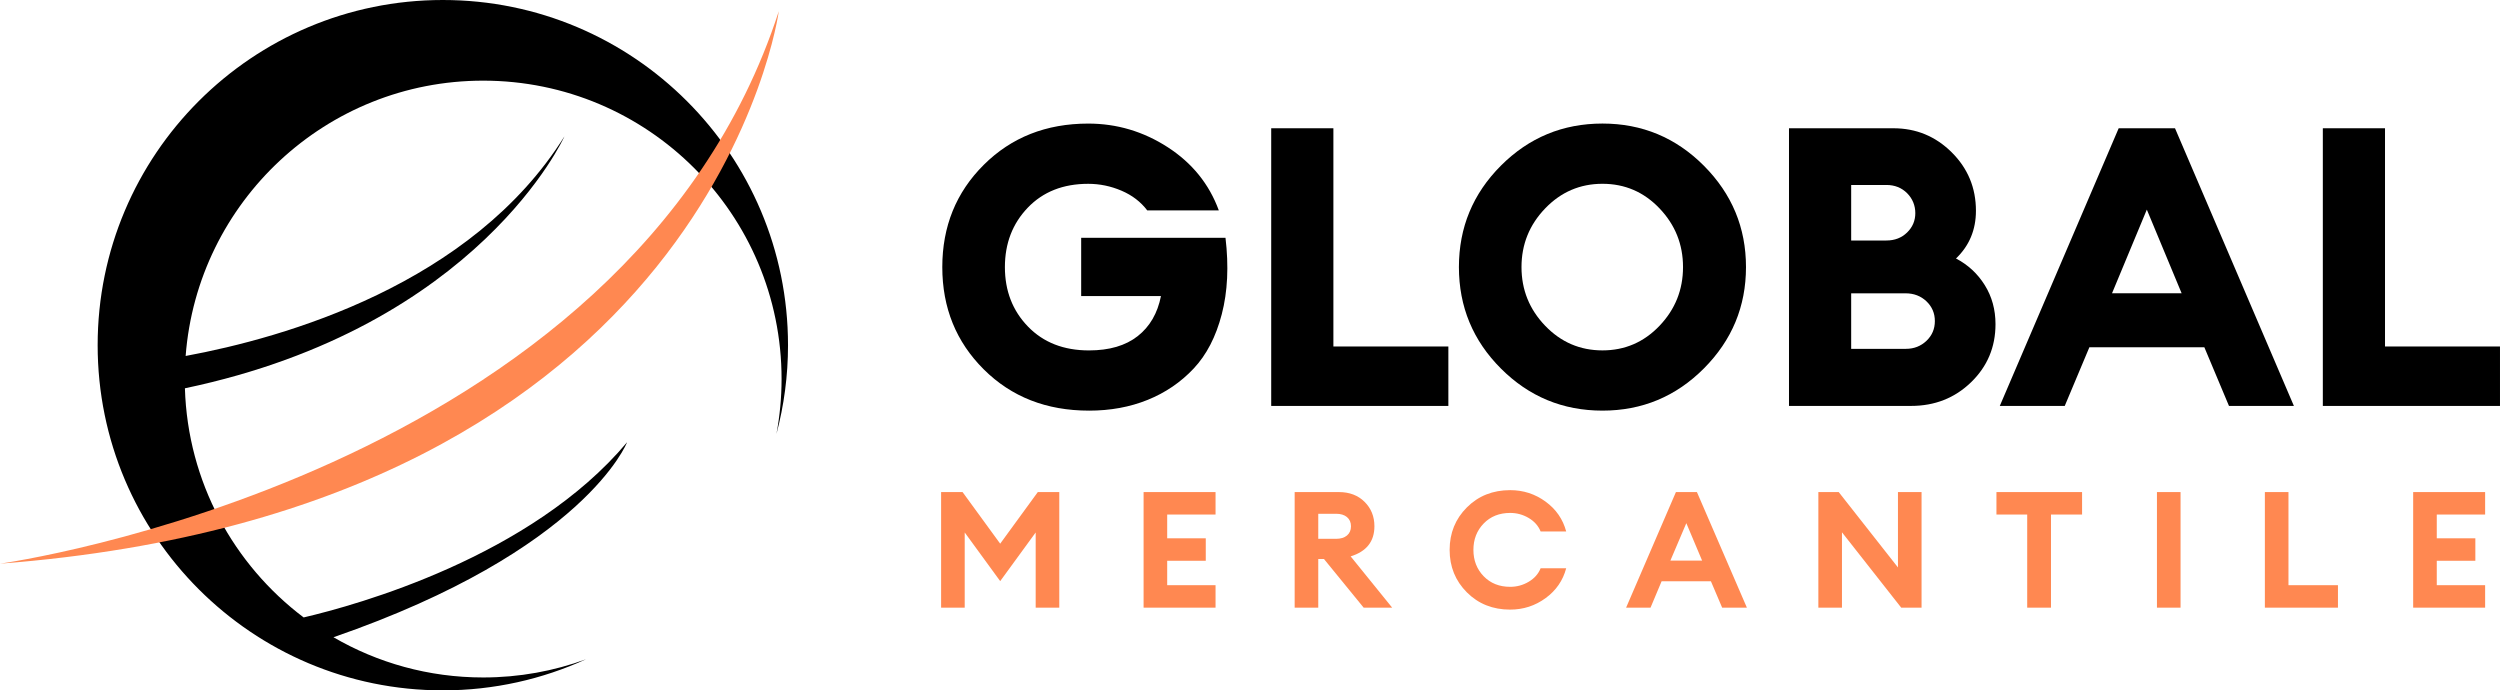
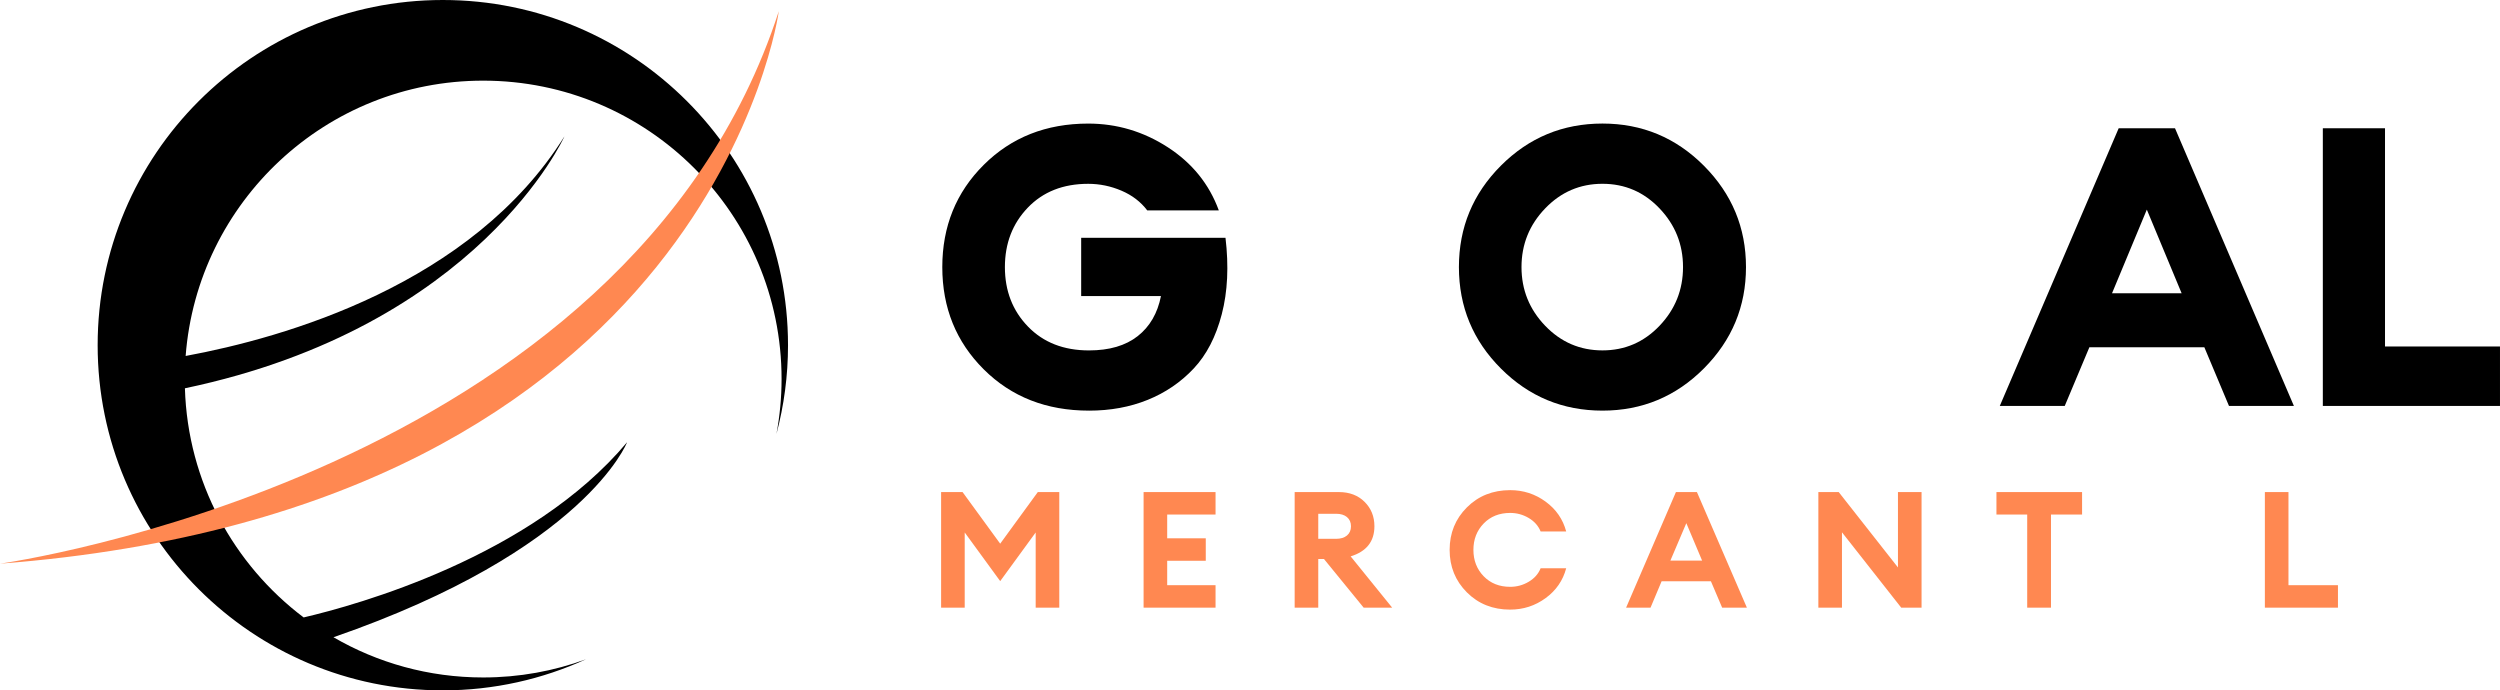
<svg xmlns="http://www.w3.org/2000/svg" id="Layer_1" version="1.1" viewBox="0 0 1672.56 461.87">
  <g>
    <path d="M527.2,230.94C527.2,103.4,423.81,0,296.27,0S65.33,103.4,65.33,230.94s103.4,230.93,230.94,230.93c34.18,0,66.59-7.48,95.77-20.8-21.45,7.87-44.62,12.17-68.79,12.17-36.5,0-70.71-9.8-100.15-26.91,168.47-58.23,196.44-130.46,196.44-130.46-64.33,76.78-181.04,108.95-216.39,117.21-46.78-35.28-77.53-90.66-79.44-153.3,196.85-41.33,253.92-168.55,253.92-168.55-61.99,99.19-187.6,134.75-253.43,146.92,7.89-103.04,94-184.19,199.05-184.19,110.25,0,199.64,89.38,199.64,199.64,0,12.55-1.21,24.81-3.43,36.72,5.04-18.95,7.74-38.84,7.74-59.38Z" />
    <path d="M0,377.11S419.95,319.07,521.04,7.5c0,0-44.62,333.03-521.04,369.61Z" fill="#ff8851" />
  </g>
  <g>
    <path d="M728.54,274.72c-28.43,0-51.9-9.2-70.38-27.6-18.49-18.4-27.74-41.21-27.74-68.42s9.24-50.02,27.74-68.42c18.49-18.4,41.77-27.6,69.86-27.6,19.19,0,36.93,5.28,53.25,15.83,16.31,10.56,27.69,24.64,34.15,42.26h-47.88c-4.36-5.76-10.12-10.16-17.27-13.21-7.15-3.05-14.57-4.58-22.24-4.58-16.75,0-30.22,5.32-40.42,15.96-10.2,10.64-15.31,23.9-15.31,39.77s5.14,29.13,15.44,39.77c10.29,10.64,23.9,15.96,40.82,15.96,13.61,0,24.46-3.18,32.58-9.55,8.11-6.37,13.3-15.31,15.57-26.82h-53.38v-38.99h96.55c2.26,19.01,1.44,36.07-2.49,51.15-3.92,15.09-10.2,27.21-18.84,36.37-8.63,9.16-18.88,16.14-30.74,20.93-11.86,4.8-24.95,7.2-39.25,7.2Z" />
-     <path d="M850.47,271.58V85.81h41.6v146h76.92v39.77h-118.53Z" />
    <path d="M1139.98,246.46c-18.75,18.84-41.39,28.26-67.9,28.26s-49.15-9.37-67.9-28.13c-18.75-18.75-28.13-41.38-28.13-67.9s9.38-49.14,28.13-67.9c18.75-18.75,41.38-28.13,67.9-28.13s49.14,9.42,67.9,28.26c18.75,18.84,28.13,41.43,28.13,67.77s-9.38,48.93-28.13,67.77ZM1033.75,217.94c10.55,10.99,23.33,16.48,38.33,16.48s27.73-5.49,38.2-16.48,15.7-24.07,15.7-39.25-5.23-28.26-15.7-39.25-23.2-16.48-38.2-16.48-27.78,5.5-38.33,16.48c-10.56,10.99-15.83,24.07-15.83,39.25s5.27,28.26,15.83,39.25Z" />
-     <path d="M1196.88,271.58V85.81h69.86c15.18,0,28.17,5.36,38.99,16.09,10.81,10.73,16.22,23.77,16.22,39.12,0,12.74-4.45,23.38-13.34,31.92,8.02,4.19,14.43,10.12,19.23,17.79,4.8,7.68,7.2,16.4,7.2,26.16,0,15.35-5.45,28.3-16.35,38.85-10.9,10.56-24.29,15.83-40.16,15.83h-81.63ZM1238.48,160.9h23.55c5.58,0,10.21-1.79,13.87-5.36,3.66-3.57,5.49-7.89,5.49-12.95s-1.83-9.68-5.49-13.34c-3.66-3.66-8.29-5.5-13.87-5.5h-23.55v37.15ZM1238.48,233.38h36.63c5.4,0,9.98-1.79,13.74-5.36,3.75-3.57,5.62-7.98,5.62-13.21s-1.88-9.64-5.62-13.21c-3.75-3.57-8.42-5.36-14-5.36h-36.37v37.15Z" />
    <path d="M1337.91,271.58l79.54-185.77h37.68l79.54,185.77h-43.43l-16.48-39.25h-76.92l-16.48,39.25h-43.43ZM1413,196.22h46.57l-23.29-55.99-23.29,55.99Z" />
    <path d="M1554.03,271.58V85.81h41.6v146h76.92v39.77h-118.53Z" />
  </g>
  <g>
    <path d="M629.61,329.22h14.38l25.16,34.52,25.16-34.52h14.38v77.33h-15.79v-50.32l-23.74,32.56-23.74-32.56v50.32h-15.79v-77.33Z" fill="#ff8851" />
    <path d="M765.09,406.54v-77.33h48.14v15.03h-32.35v15.9h25.81v15.03h-25.81v16.34h32.35v15.03h-48.14Z" fill="#ff8851" />
    <path d="M866.16,406.54v-77.33h29.62c7.04,0,12.76,2.18,17.15,6.53,4.39,4.36,6.59,9.8,6.59,16.34,0,10.17-5.3,16.88-15.9,20.15l27.77,34.31h-19.06l-26.57-32.56h-3.81v32.56h-15.79ZM881.95,360.48h11.98c3.05,0,5.46-.74,7.24-2.23,1.78-1.49,2.67-3.54,2.67-6.15s-.89-4.66-2.67-6.15c-1.78-1.49-4.19-2.23-7.24-2.23h-11.98v16.77Z" fill="#ff8851" />
    <path d="M1010.35,407.85c-11.62,0-21.27-3.85-28.97-11.54-7.7-7.7-11.54-17.17-11.54-28.43s3.85-20.73,11.54-28.42,17.35-11.54,28.97-11.54c8.78,0,16.68,2.56,23.69,7.68,7.01,5.12,11.6,11.78,13.78,19.98h-17.1c-1.52-3.77-4.19-6.79-8-9.04-3.81-2.25-7.93-3.38-12.36-3.38-7.26,0-13.18,2.36-17.75,7.08-4.57,4.72-6.86,10.6-6.86,17.64s2.29,12.92,6.86,17.64c4.57,4.72,10.49,7.08,17.75,7.08,4.43,0,8.55-1.12,12.36-3.38,3.81-2.25,6.48-5.26,8-9.04h17.1c-2.18,8.21-6.77,14.87-13.78,19.98-7.01,5.12-14.9,7.68-23.69,7.68Z" fill="#ff8851" />
    <path d="M1087.9,406.54l33.33-77.33h14.05l33.43,77.33h-16.55l-7.51-17.64h-33l-7.41,17.64h-16.34ZM1128.19,350.02l-10.67,25.05h21.24l-10.56-25.05Z" fill="#ff8851" />
    <path d="M1285.57,406.54h-13.61l-39.64-50.42v50.42h-15.79v-77.33h13.61l39.64,50.42v-50.42h15.79v77.33Z" fill="#ff8851" />
    <path d="M1356.25,406.54v-62.3h-20.58v-15.03h57.29v15.03h-20.8v62.3h-15.9Z" fill="#ff8851" />
-     <path d="M1443.05,406.54v-77.33h15.79v77.33h-15.79Z" fill="#ff8851" />
    <path d="M1515.25,406.54v-77.33h15.79v62.3h33.11v15.03h-48.9Z" fill="#ff8851" />
-     <path d="M1614.47,406.54v-77.33h48.14v15.03h-32.35v15.9h25.81v15.03h-25.81v16.34h32.35v15.03h-48.14Z" fill="#ff8851" />
  </g>
</svg>